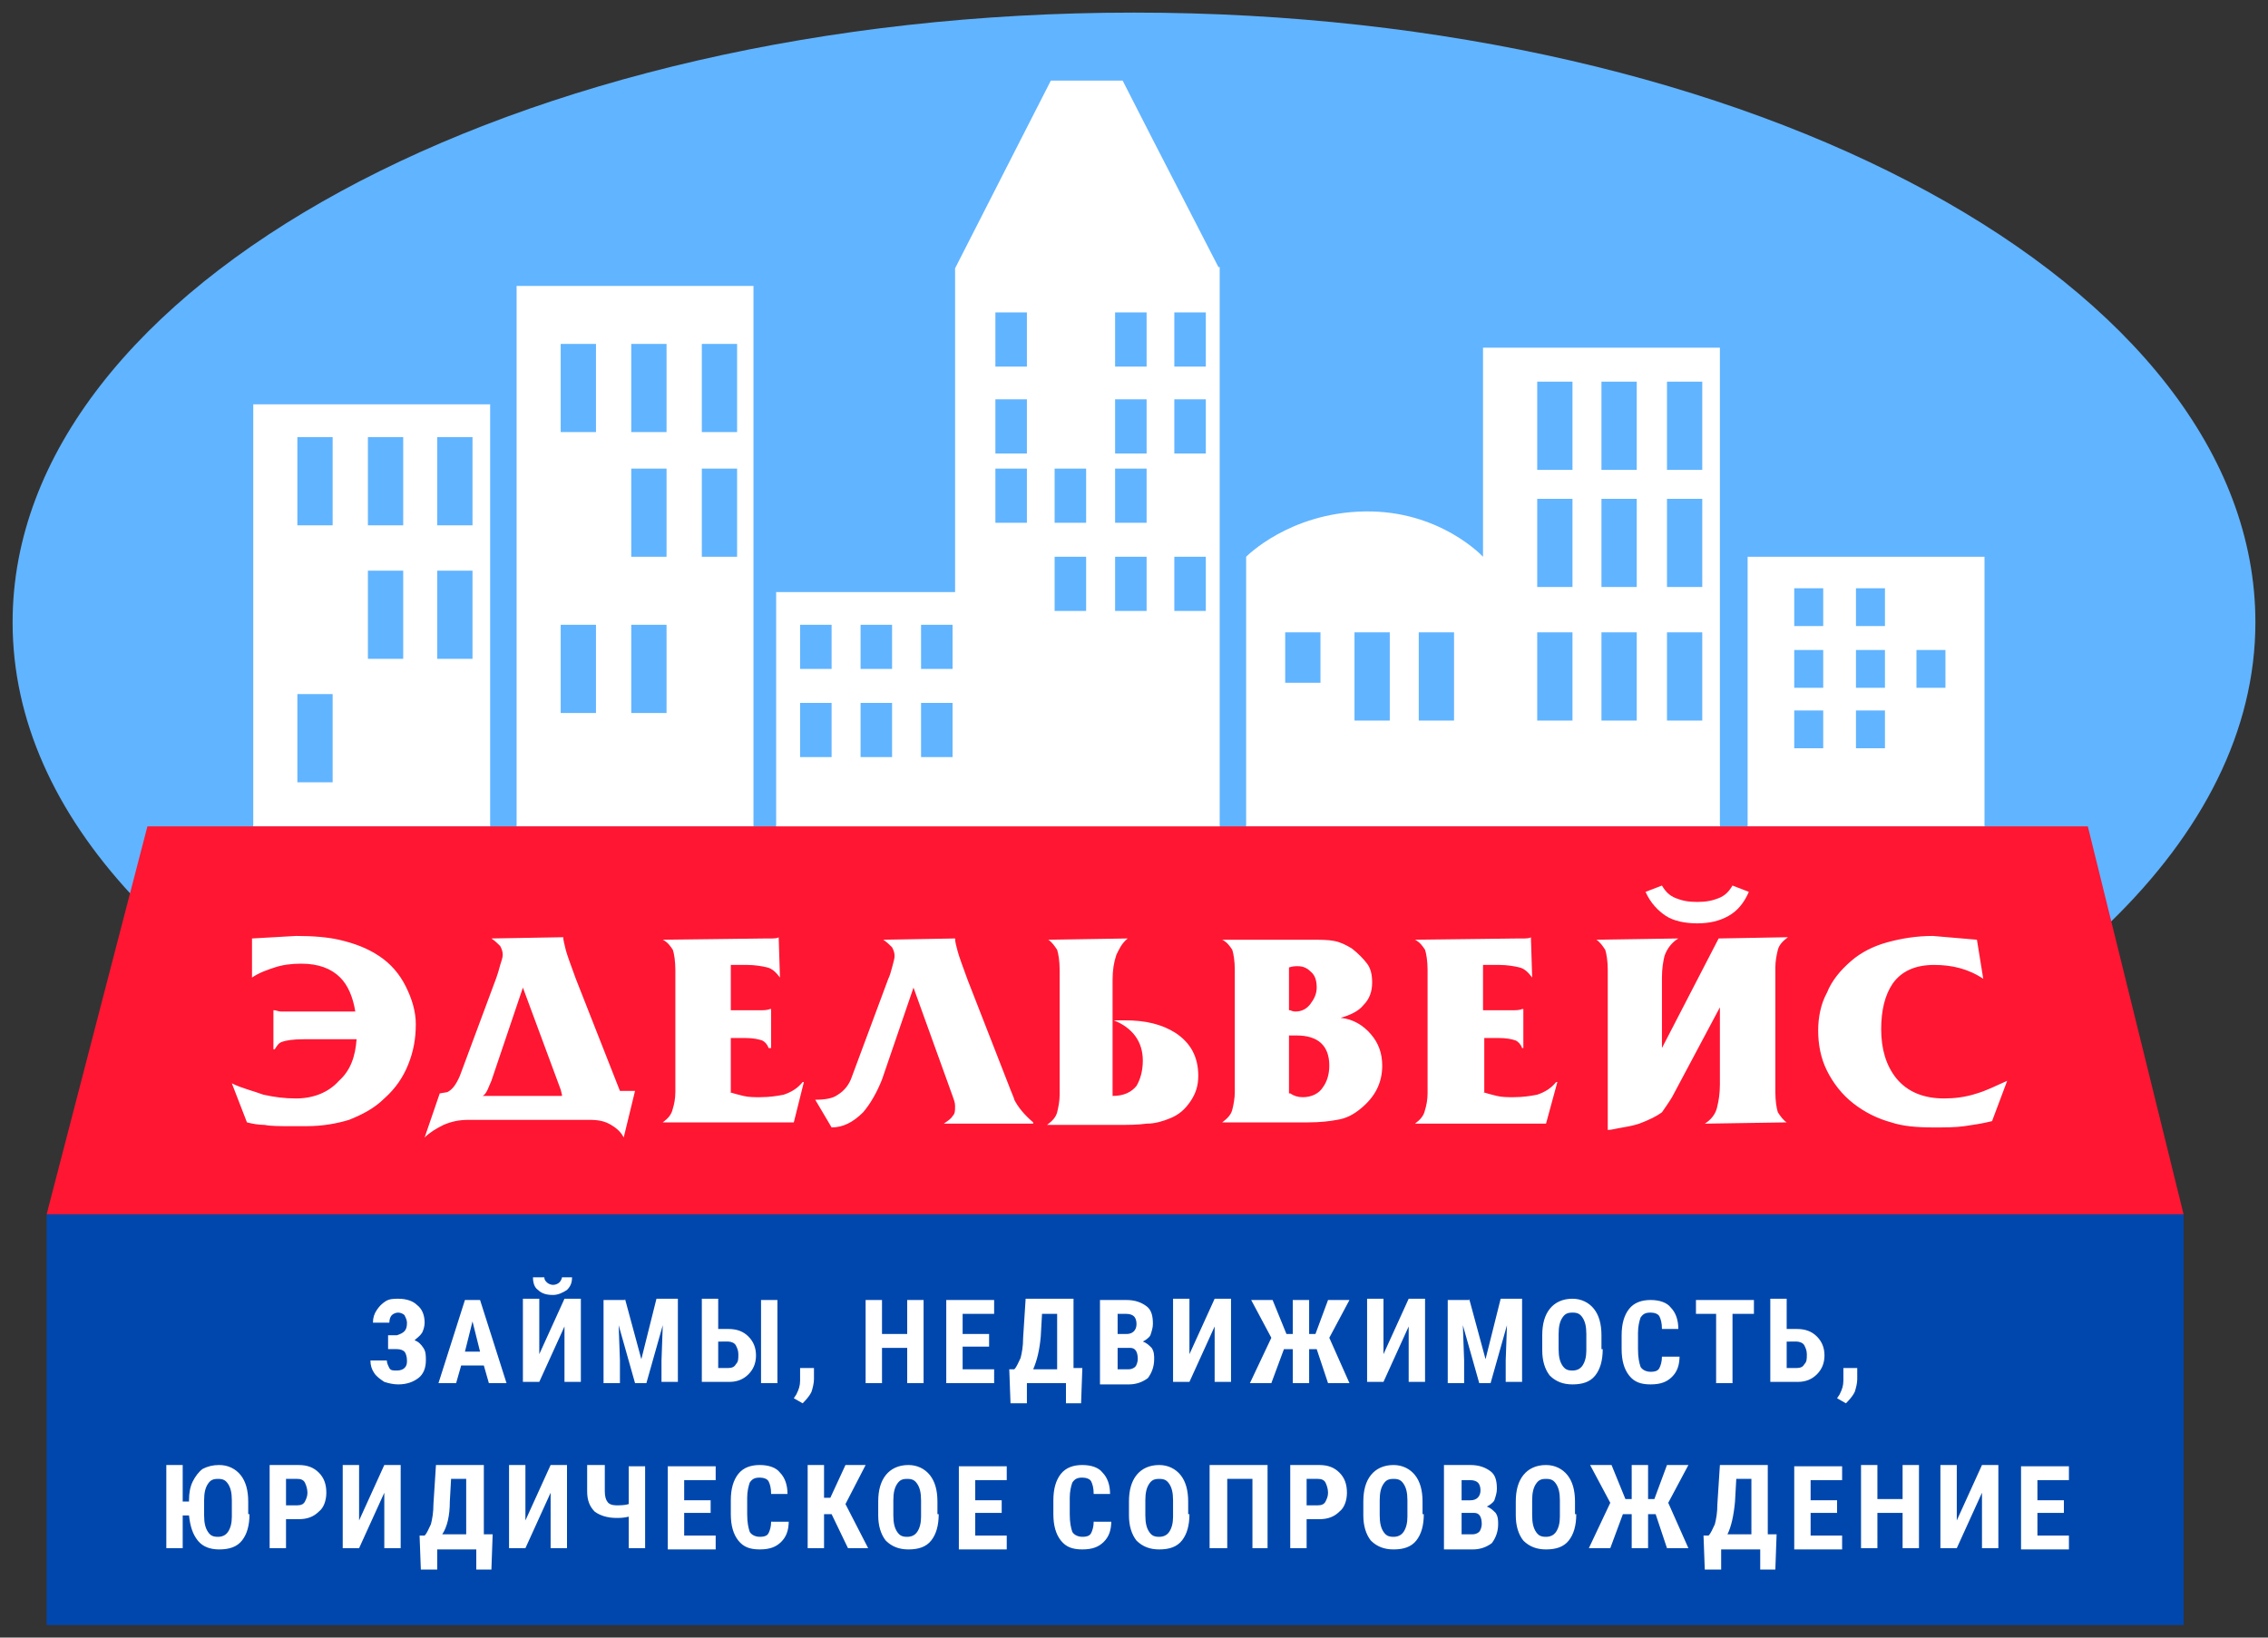
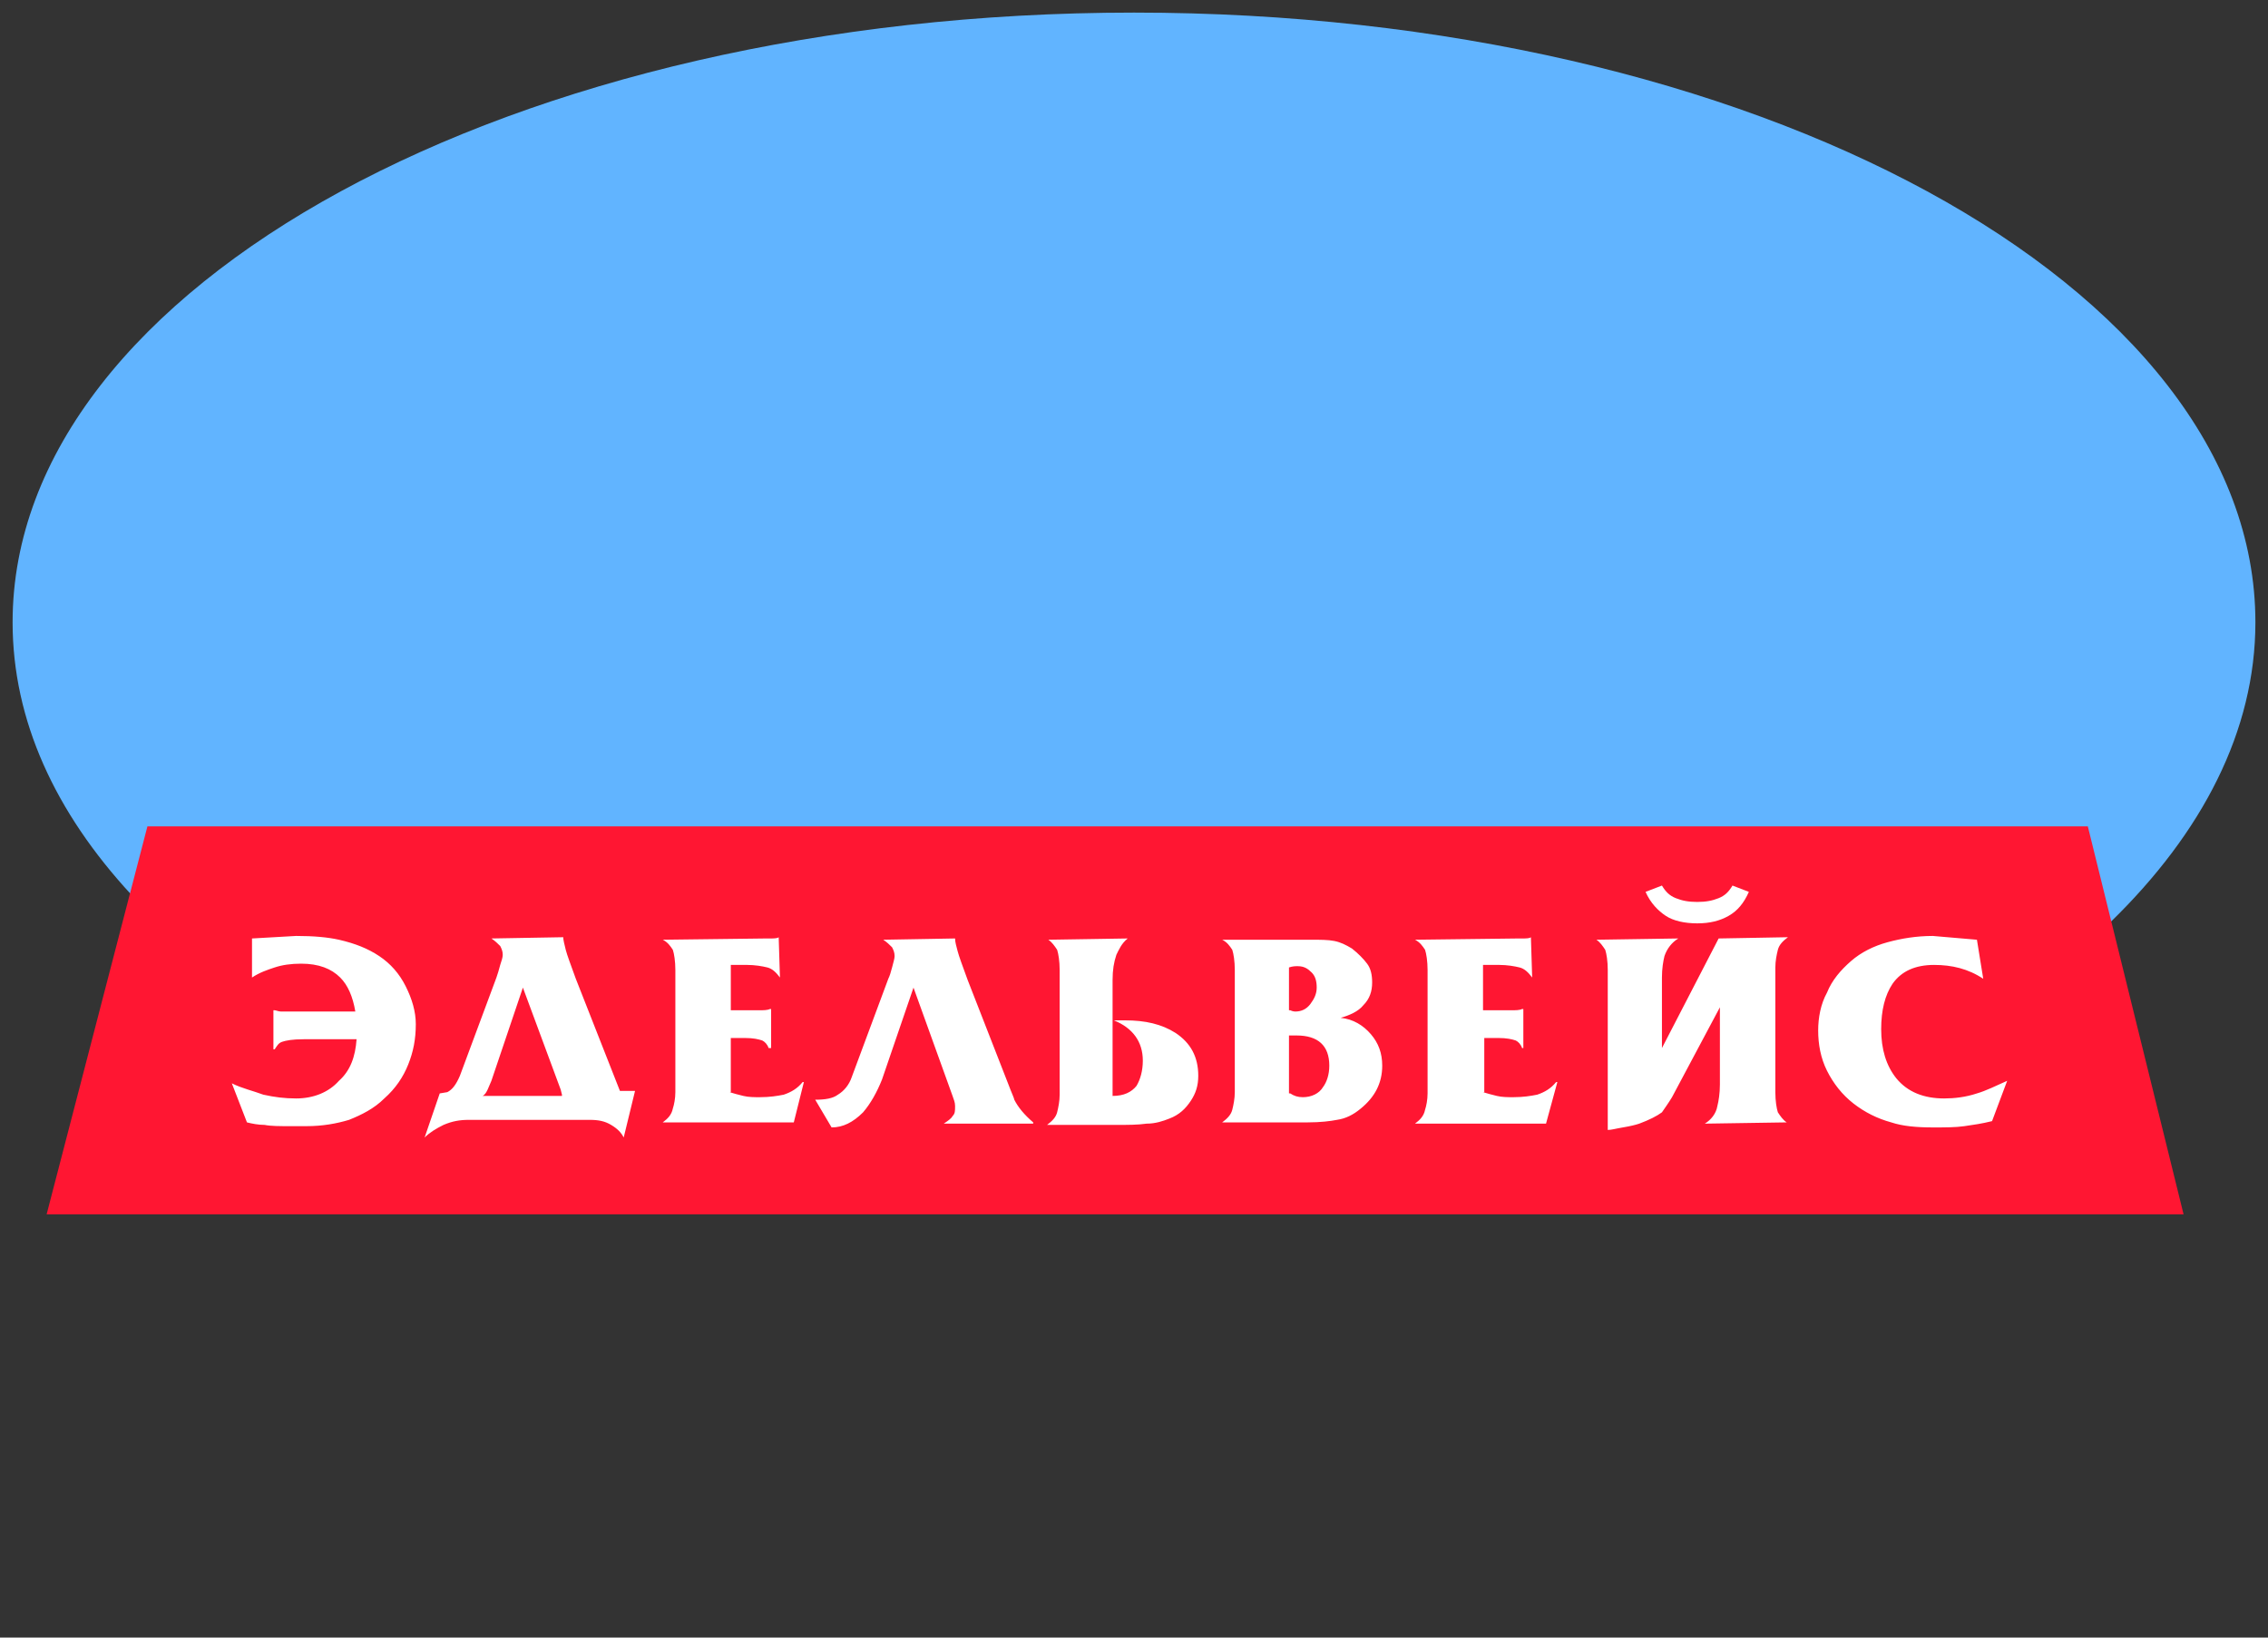
<svg xmlns="http://www.w3.org/2000/svg" version="1.1" id="Слой_1" x="0px" y="0px" viewBox="0 0 180 130" style="enable-background:new 0 0 180 130;" xml:space="preserve">
  <rect x="0" y="0" width="180" height="130" fill="#333333" stroke="none" />
  <style type="text/css">
	.st0{fill:#EFE9DC;}
	.st1{fill:#D8CDB8;}
	.st2{fill:#FFFFFF;stroke:#DDD8CE;stroke-width:0.989;stroke-miterlimit:10;}
	.st3{fill:#FFFFFF;stroke:#DDD8CE;stroke-width:0.863;stroke-miterlimit:10;}
	.st4{fill:#FFFFFF;stroke:#DDD8CE;stroke-width:0.985;stroke-miterlimit:10;}
	.st5{clip-path:url(#SVGID_00000004523448677390948020000006641896744638875051_);}
	.st6{fill:#8CC63F;}
	.st7{fill:#0047AD;}
	.st8{fill:#FF3817;}
	.st9{fill:none;stroke:#FF3817;stroke-width:3;stroke-miterlimit:10;}
	.st10{fill:#FFFFFF;}
	.st11{fill:#C5CCCC;}
	.st12{fill:#27A31D;}
	.st13{fill:#9053C3;}
	.st14{fill:#49A3DC;}
	.st15{fill:none;stroke:#808080;stroke-miterlimit:10;}
	.st16{opacity:0.47;fill:#FFFFFF;}
	.st17{fill:#CCCCCC;}
	.st18{fill:#999999;}
	.st19{fill:#D41632;}
	.st20{fill:#61B4FF;}
	.st21{fill:#FF1632;}
	.st22{fill:#3FA9F5;}
	.st23{fill:#B3B3B3;}
	.st24{fill:#333333;}
	.st25{fill:#CCCCCC;stroke:#DDD8CE;stroke-miterlimit:10;}
	.st26{fill:none;stroke:#000000;stroke-miterlimit:10;}
	.st27{fill:none;stroke:#CCCCCC;stroke-width:0.9;stroke-miterlimit:10;}
	.st28{fill:#F2F2F2;}
	.st29{fill:#BCD7DD;}
	.st30{fill:#FFFFFF;stroke:#FFFFFF;stroke-width:1.171;stroke-miterlimit:10;}
	.st31{fill:#FFFFFF;stroke:#FFFFFF;stroke-width:1.215;stroke-miterlimit:10;}
	.st32{fill:#FFFFFF;stroke:#FFFFFF;stroke-width:1.187;stroke-miterlimit:10;}
	.st33{fill:#2D609E;}
	.st34{fill:none;stroke:#DDD8CE;stroke-width:0.956;stroke-miterlimit:10;}
	.st35{opacity:0.35;}
	.st36{fill:none;stroke:#FFFFFF;stroke-width:1.021;stroke-miterlimit:10;}
	.st37{fill:none;stroke:#FFFFFF;stroke-width:1.027;stroke-miterlimit:10;}
	.st38{fill:none;stroke:#FFFFFF;stroke-width:1.31;stroke-miterlimit:10;}
	.st39{fill:none;stroke:#FFFFFF;stroke-width:1.032;stroke-miterlimit:10;}
	.st40{fill:none;stroke:#FFFFFF;stroke-width:1.012;stroke-miterlimit:10;}
	.st41{fill:#0047AD;stroke:#FFFFFF;stroke-width:2;stroke-miterlimit:10;}
	.st42{fill:none;stroke:#FFFFFF;stroke-width:6;stroke-linecap:round;stroke-linejoin:round;stroke-miterlimit:10;}
</style>
  <path class="st20" d="M10.4,71C4.4,64.5,1,57.2,1,49.4C1,22.7,40.8,1,90,1c49.2,0,89,21.7,89,48.4c0,8.6-4.2,16.7-11.5,23.8  l-1.8-7.3h-154L10.4,71z" />
-   <path class="st10" d="M91.5,11.1l-2.4-4.7h-5.7L81,11.1l-5.2,10.2v25.7H61.6v18.7h14.2h4.6h16.4V21.2h-0.1L91.5,11.1z M66,60.1h-2.5  v-4.3H66V60.1z M66,53.1h-2.5v-3.5H66V53.1z M70.8,60.1h-2.5v-4.3h2.5V60.1z M70.8,53.1h-2.5v-3.5h2.5V53.1z M75.6,60.1h-2.5v-4.3  h2.5V60.1z M75.6,53.1h-2.5v-3.5h2.5V53.1z M81.5,41.5H79v-4.3h2.5V41.5z M81.5,36H79v-4.3h2.5V36z M81.5,29.1H79v-4.3h2.5V29.1z   M86.2,48.5h-2.5v-4.3h2.5V48.5z M86.2,41.5h-2.5v-4.3h2.5V41.5z M91,48.5h-2.5v-4.3H91V48.5z M91,41.5h-2.5v-4.3H91V41.5z M91,36  h-2.5v-4.3H91V36z M91,29.1h-2.5v-4.3H91V29.1z M95.7,48.5h-2.5v-4.3h2.5V48.5z M95.7,36h-2.5v-4.3h2.5V36z M95.7,29.1h-2.5v-4.3  h2.5V29.1z M138.7,44.2v21.4h18.8V44.2H138.7z M144.7,59.4h-2.3v-3h2.3V59.4z M144.7,54.6h-2.3v-3h2.3V54.6z M144.7,49.7h-2.3v-3  h2.3V49.7z M149.6,59.4h-2.3v-3h2.3V59.4z M149.6,54.6h-2.3v-3h2.3V54.6z M149.6,49.7h-2.3v-3h2.3V49.7z M154.4,54.6h-2.3v-3h2.3  V54.6z M20.1,65.6h18.8V32.1H20.1V65.6z M34.7,34.7h2.8v7h-2.8V34.7z M34.7,45.3h2.8v7h-2.8V45.3z M29.2,34.7H32v7h-2.8V34.7z   M29.2,45.3H32v7h-2.8V45.3z M23.6,34.7h2.8v7h-2.8V34.7z M23.6,55.1h2.8v7h-2.8V55.1z M41,65.6h18.8V22.7H41V65.6z M55.7,27.3h2.8  v7h-2.8V27.3z M55.7,37.2h2.8v7h-2.8V37.2z M50.1,27.3h2.8v7h-2.8V27.3z M50.1,37.2h2.8v7h-2.8V37.2z M50.1,49.6h2.8v7h-2.8V49.6z   M44.5,27.3h2.8v7h-2.8V27.3z M44.5,49.6h2.8v7h-2.8V49.6z M117.7,44.2c0,0-3.4-3.7-9.4-3.6c-6,0.1-9.4,3.6-9.4,3.6v21.4h18.8h18.8  v-38h-18.8V44.2z M104.8,54.2h-2.8v-4h2.8V54.2z M110.3,57.2h-2.8v-7h2.8V57.2z M115.4,57.2h-2.8v-7h2.8V57.2z M132.3,30.3h2.8v7  h-2.8V30.3z M132.3,39.6h2.8v7h-2.8V39.6z M132.3,50.2h2.8v7h-2.8V50.2z M127.1,30.3h2.8v7h-2.8V30.3z M127.1,39.6h2.8v7h-2.8V39.6z   M127.1,50.2h2.8v7h-2.8V50.2z M122,30.3h2.8v7H122V30.3z M122,39.6h2.8v7H122V39.6z M122,50.2h2.8v7H122V50.2z" />
  <path class="st21" d="M173.3,96.4H3.7l8-30.8h154L173.3,96.4z" />
  <path class="st10" d="M28.3,82.5h-4.2c-0.9,0-1.4,0.1-1.7,0.2c-0.3,0.1-0.4,0.3-0.6,0.6h-0.1v-3.1h0.1c0.1,0,0.3,0.1,0.5,0.1  c0.2,0,0.3,0,0.4,0h5.5c-0.2-1.2-0.6-2.1-1.2-2.7c-0.7-0.7-1.7-1.1-3.1-1.1c-0.8,0-1.5,0.1-2.1,0.3c-0.6,0.2-1.2,0.4-1.8,0.8v-3.1  l3.5-0.2c1.4,0,2.5,0.1,3.4,0.3c1.3,0.3,2.3,0.7,3.2,1.3c0.9,0.6,1.6,1.4,2.1,2.4c0.5,1,0.8,2,0.8,3c0,1.2-0.2,2.2-0.6,3.2  c-0.4,1-1,1.9-1.9,2.7c-0.8,0.8-1.8,1.3-2.8,1.7c-1,0.3-2.1,0.5-3.4,0.5h-1.2c-0.9,0-1.6,0-2.1-0.1c-0.5,0-1-0.1-1.4-0.2L18.4,86  c0.8,0.4,1.7,0.6,2.5,0.9c0.9,0.2,1.7,0.3,2.6,0.3c1.4,0,2.6-0.5,3.4-1.4C27.8,85,28.2,83.9,28.3,82.5z M34.9,86.8l0.6-0.1  c0.4-0.2,0.7-0.6,1-1.3l2.9-7.8c0.1-0.3,0.2-0.6,0.3-1c0.1-0.3,0.2-0.6,0.2-0.8c0-0.3-0.1-0.5-0.2-0.7c-0.2-0.2-0.4-0.4-0.7-0.6  l5.7-0.1c0,0.2,0.1,0.6,0.2,1c0.1,0.4,0.4,1.2,0.8,2.3l3.5,8.9h1.2l-0.9,3.7c-0.2-0.4-0.5-0.7-1-1c-0.5-0.3-1-0.4-1.7-0.4h-9.6  c-0.7,0-1.3,0.1-2,0.4c-0.6,0.3-1.1,0.6-1.5,1L34.9,86.8z M44.6,86.9l-0.1-0.4l-3-8.1l-2.5,7.4c-0.1,0.2-0.2,0.5-0.3,0.7  c-0.1,0.2-0.2,0.4-0.4,0.5H44.6z M57.9,86.7c0.3,0.1,0.7,0.2,1.1,0.3c0.4,0.1,0.9,0.1,1.3,0.1c0.8,0,1.4-0.1,1.9-0.2  c0.6-0.2,1.1-0.5,1.5-1h0.1L63,89.1H52.6c0.4-0.3,0.7-0.6,0.8-1.1c0.1-0.3,0.2-0.8,0.2-1.3V86v-8.3V77c0-0.7-0.1-1.3-0.2-1.6  c-0.2-0.3-0.4-0.6-0.8-0.8l8.2-0.1h0.3c0.3,0,0.6,0,0.7-0.1l0.1,3.2c-0.3-0.4-0.6-0.7-1-0.8c-0.4-0.1-1-0.2-1.6-0.2h-0.5h-0.8v3.6  h2.2c0.4,0,0.7,0,0.9-0.1h0.1v3.1H61c-0.1-0.3-0.3-0.5-0.5-0.6c-0.3-0.1-0.7-0.2-1.4-0.2h-0.3h-0.8V86.7z M67.6,85.5l2.9-7.8  c0.1-0.2,0.2-0.5,0.3-0.9c0.1-0.4,0.2-0.7,0.2-0.9c0-0.3-0.1-0.5-0.2-0.7c-0.2-0.2-0.4-0.4-0.7-0.6l5.7-0.1c0,0.3,0.1,0.6,0.2,1  c0.1,0.4,0.4,1.2,0.8,2.3L80,86c0.3,0.8,0.5,1.2,0.5,1.3c0.3,0.6,0.8,1.2,1.5,1.8v0.1h-7.1c0.3-0.2,0.6-0.4,0.7-0.6  c0.2-0.2,0.2-0.4,0.2-0.8c0-0.3-0.1-0.5-0.2-0.8l-3.1-8.6L70,85.7c-0.4,1-0.9,1.9-1.5,2.6c-0.8,0.8-1.6,1.2-2.5,1.2l-1.3-2.2  c0.8,0,1.4-0.1,1.8-0.4C67,86.6,67.4,86.1,67.6,85.5z M88.3,77.8V87c0.9,0,1.5-0.3,1.9-0.8c0.3-0.5,0.5-1.2,0.5-2  c0-1.5-0.8-2.6-2.3-3.2c0.1,0,0.3,0,0.5,0c0.2,0,0.3,0,0.4,0c1.6,0,2.9,0.3,4,1c1.2,0.8,1.8,1.9,1.8,3.4c0,0.8-0.2,1.4-0.6,2  c-0.4,0.6-0.9,1.1-1.7,1.4c-0.5,0.2-1.1,0.4-1.8,0.4c-0.7,0.1-1.5,0.1-2.4,0.1h-5.5c0.4-0.3,0.7-0.6,0.8-1c0.1-0.4,0.2-0.9,0.2-1.4  V86v-8.2V77c0-0.7-0.1-1.3-0.2-1.6c-0.2-0.3-0.4-0.6-0.7-0.8l6.3-0.1c-0.5,0.4-0.7,0.9-0.9,1.3C88.4,76.4,88.3,77,88.3,77.8z   M104,74.6c0.8,0,1.4,0,1.9,0.1c0.5,0.1,0.9,0.3,1.4,0.6c0.5,0.4,0.9,0.8,1.2,1.2c0.3,0.4,0.4,0.9,0.4,1.5c0,0.7-0.2,1.3-0.7,1.8  c-0.4,0.5-1.1,0.8-1.8,1c1,0.1,1.8,0.6,2.4,1.3c0.6,0.7,0.9,1.5,0.9,2.5c0,1.4-0.6,2.5-1.7,3.4c-0.6,0.5-1.2,0.8-1.9,0.9  c-0.5,0.1-1.3,0.2-2.3,0.2H97c0.4-0.3,0.7-0.6,0.8-1c0.1-0.4,0.2-0.9,0.2-1.4V86v-8.2V77c0-0.7-0.1-1.3-0.2-1.6  c-0.2-0.3-0.4-0.6-0.8-0.8L104,74.6z M102.4,80.2c0.2,0.1,0.4,0.1,0.4,0.1c0.5,0,0.9-0.2,1.2-0.6c0.3-0.4,0.5-0.8,0.5-1.3  c0-0.5-0.1-0.9-0.4-1.2c-0.3-0.3-0.6-0.5-1.1-0.5c-0.2,0-0.4,0-0.7,0.1V80.2z M102.4,86.8c0.3,0.2,0.6,0.3,1,0.3  c0.7,0,1.3-0.3,1.6-0.8c0.3-0.4,0.5-1,0.5-1.7c0-1.6-0.9-2.4-2.6-2.4h-0.6V86.8z M117.7,86.7c0.3,0.1,0.7,0.2,1.1,0.3  c0.4,0.1,0.9,0.1,1.3,0.1c0.8,0,1.4-0.1,1.9-0.2c0.6-0.2,1.1-0.5,1.5-1h0.1l-0.9,3.3h-10.4c0.4-0.3,0.7-0.6,0.8-1.1  c0.1-0.3,0.2-0.8,0.2-1.3V86v-8.3V77c0-0.7-0.1-1.3-0.2-1.6c-0.2-0.3-0.4-0.6-0.8-0.8l8.2-0.1h0.3c0.3,0,0.6,0,0.7-0.1l0.1,3.2  c-0.3-0.4-0.6-0.7-1-0.8c-0.4-0.1-1-0.2-1.6-0.2h-0.5h-0.8v3.6h2.2c0.4,0,0.7,0,0.9-0.1h0.1v3.1h-0.1c-0.1-0.3-0.3-0.5-0.5-0.6  c-0.3-0.1-0.7-0.2-1.4-0.2h-0.3h-0.8V86.7z M136.8,79.4l-4.1,7.7c-0.3,0.5-0.6,0.9-0.8,1.2c-0.4,0.3-1,0.6-1.8,0.9  c-0.3,0.1-0.7,0.2-1.3,0.3c-0.6,0.1-0.9,0.2-1.2,0.2V77.8V77c0-0.7-0.1-1.3-0.2-1.6c-0.2-0.3-0.4-0.6-0.7-0.8l6.5-0.1  c-0.5,0.3-0.9,0.8-1.1,1.4c-0.1,0.4-0.2,1-0.2,1.7v5.6l4.5-8.7l5.5-0.1c-0.4,0.3-0.7,0.6-0.8,1c-0.1,0.4-0.2,0.9-0.2,1.4v0.7V86v0.7  c0,0.7,0.1,1.3,0.2,1.6c0.2,0.3,0.4,0.6,0.7,0.8l-6.5,0.1c0.5-0.3,0.9-0.8,1-1.4c0.1-0.4,0.2-1,0.2-1.7V79.4z M131.9,70.3  c0.3,0.5,0.6,0.8,1.1,1c0.5,0.2,1,0.3,1.7,0.3c0.7,0,1.2-0.1,1.7-0.3c0.5-0.2,0.8-0.5,1.1-1l1.3,0.5c-0.4,0.9-0.9,1.5-1.6,1.9  c-0.7,0.4-1.5,0.6-2.5,0.6c-1,0-1.9-0.2-2.5-0.6c-0.6-0.4-1.2-1-1.6-1.9L131.9,70.3z M157.4,77.7c-1.2-0.8-2.5-1.1-3.9-1.1  c-1.5,0-2.6,0.5-3.3,1.5c-0.6,0.9-0.9,2.1-0.9,3.6c0,1.6,0.4,2.9,1.2,3.9c0.9,1.1,2.2,1.6,3.8,1.6c0.8,0,1.7-0.1,2.6-0.4  c0.7-0.2,1.5-0.6,2.4-1l-1.2,3.2c-0.8,0.2-1.5,0.3-2.2,0.4c-0.7,0.1-1.5,0.1-2.5,0.1c-1.3,0-2.4-0.1-3.3-0.4c-1.1-0.3-2.1-0.8-3-1.5  c-0.9-0.7-1.6-1.6-2.1-2.6c-0.5-1-0.7-2.1-0.7-3.2c0-1,0.2-2.1,0.7-3c0.4-1,1.1-1.8,1.9-2.5c0.8-0.7,1.8-1.2,2.9-1.5  c1.1-0.3,2.3-0.5,3.6-0.5l3.5,0.3L157.4,77.7z" />
-   <rect x="3.7" y="96.4" class="st7" width="169.6" height="32.6" />
-   <path class="st10" d="M32.3,105c0-0.2-0.1-0.4-0.2-0.6c-0.1-0.1-0.3-0.2-0.5-0.2c-0.2,0-0.4,0.1-0.5,0.2c-0.1,0.1-0.2,0.3-0.2,0.6  h-1.3c0-0.4,0.1-0.7,0.3-1c0.2-0.3,0.4-0.5,0.7-0.7c0.3-0.2,0.7-0.2,1-0.2c0.7,0,1.2,0.2,1.5,0.5c0.4,0.3,0.6,0.8,0.6,1.4  c0,0.3-0.1,0.6-0.2,0.8c-0.2,0.3-0.4,0.4-0.6,0.6c0.3,0.1,0.5,0.3,0.7,0.6c0.2,0.3,0.2,0.6,0.2,1c0,0.6-0.2,1.1-0.6,1.4  c-0.4,0.3-0.9,0.5-1.6,0.5c-0.4,0-0.8-0.1-1.1-0.2c-0.3-0.2-0.6-0.4-0.8-0.7c-0.2-0.3-0.3-0.6-0.3-1h1.3c0,0.2,0.1,0.4,0.2,0.6  c0.1,0.2,0.3,0.2,0.6,0.2c0.3,0,0.5-0.1,0.6-0.2c0.2-0.2,0.2-0.4,0.2-0.6c0-0.3-0.1-0.6-0.2-0.7c-0.1-0.1-0.3-0.2-0.6-0.2h-0.7v-1.1  h0.7C32.1,105.8,32.3,105.6,32.3,105z M38.4,108.4h-1.8l-0.4,1.4h-1.4l2.1-6.6h1.2l2.1,6.6h-1.4L38.4,108.4z M36.9,107.3h1.2  l-0.6-2.4L36.9,107.3z M44.8,103.1h1.3v6.6h-1.3v-4.4l-2,4.4h-1.3v-6.6h1.3v4.4L44.8,103.1z M45.4,101.4c0,0.4-0.1,0.7-0.4,1  c-0.3,0.2-0.7,0.4-1.1,0.4c-0.5,0-0.9-0.1-1.2-0.4c-0.3-0.2-0.4-0.6-0.4-1h0.9c0,0.2,0.1,0.3,0.2,0.4c0.1,0.1,0.3,0.2,0.5,0.2  c0.2,0,0.4-0.1,0.5-0.2c0.1-0.1,0.2-0.3,0.2-0.4H45.4z M49.6,103.1l1.3,4.8l1.2-4.8h1.7v6.6h-1.3V108l0.1-2.8l-1.3,4.6h-0.9  l-1.3-4.6l0.1,2.8v1.8h-1.3v-6.6H49.6z M57,105.5h0.8c0.7,0,1.2,0.2,1.6,0.6c0.4,0.4,0.6,0.9,0.6,1.5c0,0.6-0.2,1.1-0.6,1.5  c-0.4,0.4-0.9,0.6-1.5,0.6h-2.2v-6.6H57V105.5z M57,106.6v2h0.8c0.3,0,0.5-0.1,0.6-0.3c0.2-0.2,0.2-0.4,0.2-0.8  c0-0.3-0.1-0.5-0.2-0.7c-0.1-0.2-0.4-0.3-0.6-0.3H57z M61.7,109.8h-1.3v-6.6h1.3V109.8z M63.7,111.4l-0.7-0.4l0.2-0.3  c0.2-0.4,0.3-0.7,0.3-1.1v-1h1.1l0,0.9c0,0.3-0.1,0.7-0.2,1C64.2,110.9,63.9,111.2,63.7,111.4z M73.4,109.8H72v-2.8h-2v2.8h-1.3  v-6.6h1.3v2.7h2v-2.7h1.3V109.8z M78.5,106.9h-2.1v1.8h2.5v1.1h-3.8v-6.6h3.8v1.1h-2.5v1.6h2.1V106.9z M85.8,111.4h-1.2v-1.6h-3.1  v1.6h-1.3l-0.1-2.7h0.4c0.2-0.2,0.3-0.5,0.5-0.9c0.1-0.4,0.2-0.9,0.2-1.6l0.2-3.1h3.8v5.5h0.7L85.8,111.4z M82,108.7h1.9v-4.4h-1.2  l-0.1,1.8C82.5,107.2,82.3,108,82,108.7z M87.3,109.8v-6.6h2.1c0.7,0,1.2,0.2,1.6,0.5c0.4,0.3,0.5,0.8,0.5,1.4  c0,0.3-0.1,0.6-0.2,0.9c-0.1,0.2-0.4,0.4-0.6,0.5c0.3,0.1,0.5,0.3,0.7,0.5c0.2,0.3,0.2,0.6,0.2,0.9c0,0.6-0.2,1.1-0.5,1.5  c-0.4,0.3-0.9,0.5-1.5,0.5H87.3z M88.7,105.9h0.7c0.5,0,0.8-0.3,0.8-0.8c0-0.3-0.1-0.5-0.2-0.6c-0.1-0.1-0.3-0.2-0.6-0.2h-0.7V105.9  z M88.7,106.9v1.8h0.9c0.2,0,0.4-0.1,0.5-0.2c0.1-0.1,0.2-0.4,0.2-0.6c0-0.6-0.2-0.9-0.6-0.9H88.7z M96.4,103.1h1.3v6.6h-1.3v-4.4  l-2,4.4h-1.3v-6.6h1.3v4.4L96.4,103.1z M104.5,107.1h-0.6v2.7h-1.3v-2.7h-0.7l-1,2.7h-1.7l1.7-3.6l-1.6-3h1.7l1.1,2.7h0.5v-2.7h1.3  v2.7h0.5l1-2.7h1.7l-1.6,3l1.6,3.6h-1.7L104.5,107.1z M111.8,103.1h1.3v6.6h-1.3v-4.4l-2,4.4h-1.3v-6.6h1.3v4.4L111.8,103.1z   M116.6,103.1l1.3,4.8l1.2-4.8h1.7v6.6h-1.3V108l0.1-2.8l-1.3,4.6h-0.9l-1.3-4.6l0.1,2.8v1.8h-1.3v-6.6H116.6z M127.2,107.1  c0,0.9-0.2,1.6-0.6,2.1c-0.4,0.5-1,0.7-1.8,0.7c-0.7,0-1.3-0.2-1.8-0.7c-0.4-0.5-0.6-1.2-0.6-2V106c0-0.9,0.2-1.6,0.6-2.1  c0.4-0.5,1-0.8,1.8-0.8c0.7,0,1.3,0.3,1.7,0.8c0.4,0.5,0.6,1.2,0.6,2.1V107.1z M125.9,105.9c0-0.6-0.1-1-0.3-1.3  c-0.2-0.3-0.4-0.4-0.8-0.4c-0.4,0-0.6,0.1-0.8,0.4c-0.2,0.3-0.3,0.7-0.3,1.3v1.2c0,0.6,0.1,1,0.3,1.3c0.2,0.3,0.4,0.4,0.8,0.4  c0.3,0,0.6-0.1,0.8-0.4c0.2-0.3,0.3-0.7,0.3-1.2V105.9z M133.3,107.6c0,0.8-0.2,1.3-0.6,1.7c-0.4,0.4-0.9,0.6-1.7,0.6  c-0.8,0-1.3-0.2-1.7-0.7c-0.4-0.5-0.6-1.2-0.6-2.1v-1.1c0-0.9,0.2-1.6,0.6-2.1c0.4-0.5,1-0.7,1.7-0.7c0.7,0,1.3,0.2,1.6,0.6  c0.4,0.4,0.6,1,0.6,1.7h-1.3c0-0.5-0.1-0.8-0.2-1c-0.1-0.2-0.4-0.3-0.7-0.3c-0.4,0-0.6,0.1-0.8,0.4c-0.1,0.3-0.2,0.7-0.2,1.2v1.3  c0,0.7,0.1,1.1,0.2,1.4c0.1,0.2,0.4,0.4,0.8,0.4c0.4,0,0.6-0.1,0.7-0.3c0.1-0.2,0.2-0.5,0.2-0.9H133.3z M139.1,104.3h-1.6v5.5h-1.3  v-5.5h-1.6v-1.1h4.6V104.3z M141.8,105.5h0.8c0.7,0,1.2,0.2,1.6,0.6c0.4,0.4,0.6,0.9,0.6,1.5c0,0.6-0.2,1.1-0.6,1.5  c-0.4,0.4-0.9,0.6-1.5,0.6h-2.2v-6.6h1.3V105.5z M141.8,106.6v2h0.8c0.3,0,0.5-0.1,0.6-0.3c0.2-0.2,0.2-0.4,0.2-0.8  c0-0.3-0.1-0.5-0.2-0.7c-0.1-0.2-0.4-0.3-0.6-0.3H141.8z M146.5,111.4l-0.7-0.4l0.2-0.3c0.2-0.4,0.3-0.7,0.3-1.1v-1h1.1l0,0.9  c0,0.3-0.1,0.7-0.2,1C147,110.9,146.7,111.2,146.5,111.4z M19.8,120.2c0,0.9-0.2,1.6-0.6,2.1c-0.4,0.5-1,0.7-1.8,0.7  c-0.7,0-1.3-0.2-1.7-0.7c-0.4-0.5-0.6-1.1-0.7-2h-0.5v2.6h-1.3v-6.6h1.3v2.9H15v-0.1c0-0.6,0.1-1.1,0.3-1.5c0.2-0.4,0.5-0.8,0.8-1  c0.4-0.2,0.8-0.3,1.3-0.3c0.7,0,1.3,0.3,1.7,0.8c0.4,0.5,0.6,1.2,0.6,2.1V120.2z M18.4,119.1c0-0.6-0.1-1-0.3-1.3  c-0.2-0.3-0.4-0.4-0.8-0.4c-0.4,0-0.6,0.1-0.8,0.4c-0.2,0.3-0.3,0.7-0.3,1.3v1.2c0,0.6,0.1,1,0.3,1.3c0.2,0.3,0.4,0.4,0.8,0.4  c0.3,0,0.6-0.1,0.8-0.4c0.2-0.3,0.3-0.7,0.3-1.2V119.1z M22.7,120.6v2.3h-1.3v-6.6h2.3c0.7,0,1.2,0.2,1.6,0.6  c0.4,0.4,0.6,0.9,0.6,1.6c0,0.6-0.2,1.2-0.6,1.5c-0.4,0.4-0.9,0.6-1.6,0.6H22.7z M22.7,119.5h0.9c0.3,0,0.5-0.1,0.6-0.3  c0.1-0.2,0.2-0.4,0.2-0.7c0-0.3-0.1-0.6-0.2-0.8c-0.1-0.2-0.3-0.3-0.6-0.3h-0.9V119.5z M30.5,116.3h1.3v6.6h-1.3v-4.4l-2,4.4h-1.3  v-6.6h1.3v4.4L30.5,116.3z M39,124.6h-1.2v-1.6h-3.1v1.6h-1.3l-0.1-2.7h0.4c0.2-0.2,0.3-0.5,0.5-0.9c0.1-0.4,0.2-0.9,0.2-1.6  l0.2-3.1h3.8v5.5h0.7L39,124.6z M35.1,121.8h1.9v-4.4h-1.2l-0.1,1.8C35.7,120.3,35.5,121.2,35.1,121.8z M43.7,116.3h1.3v6.6h-1.3  v-4.4l-2,4.4h-1.3v-6.6h1.3v4.4L43.7,116.3z M51.2,116.3v6.6h-1.3v-2.5c-0.4,0.1-0.7,0.1-1,0.1c-0.7,0-1.3-0.2-1.7-0.5  c-0.4-0.4-0.6-0.9-0.6-1.6v-2.1H48v2.1c0,0.4,0.1,0.7,0.2,0.8c0.1,0.2,0.4,0.3,0.7,0.3c0.3,0,0.7,0,1-0.1v-3H51.2z M56.4,120.1h-2.1  v1.8h2.5v1.1H53v-6.6h3.8v1.1h-2.5v1.6h2.1V120.1z M62.6,120.7c0,0.8-0.2,1.3-0.6,1.7c-0.4,0.4-0.9,0.6-1.7,0.6  c-0.8,0-1.3-0.2-1.7-0.7s-0.6-1.2-0.6-2.1v-1.1c0-0.9,0.2-1.6,0.6-2.1c0.4-0.5,1-0.7,1.7-0.7c0.7,0,1.3,0.2,1.6,0.6  c0.4,0.4,0.6,1,0.6,1.7h-1.3c0-0.5-0.1-0.8-0.2-1c-0.1-0.2-0.4-0.3-0.7-0.3c-0.4,0-0.6,0.1-0.8,0.4c-0.1,0.3-0.2,0.7-0.2,1.2v1.3  c0,0.7,0.1,1.1,0.2,1.4c0.1,0.2,0.4,0.4,0.8,0.4c0.4,0,0.6-0.1,0.7-0.3c0.1-0.2,0.2-0.5,0.2-0.9H62.6z M66,120.2h-0.6v2.7h-1.3v-6.6  h1.3v2.6h0.5l1.2-2.6h1.6l-1.6,3.1l1.8,3.5h-1.6L66,120.2z M74.5,120.2c0,0.9-0.2,1.6-0.6,2.1c-0.4,0.5-1,0.7-1.8,0.7  c-0.7,0-1.3-0.2-1.8-0.7c-0.4-0.5-0.6-1.2-0.6-2v-1.1c0-0.9,0.2-1.6,0.6-2.1c0.4-0.5,1-0.8,1.8-0.8c0.7,0,1.3,0.3,1.7,0.8  c0.4,0.5,0.6,1.2,0.6,2.1V120.2z M73.1,119.1c0-0.6-0.1-1-0.3-1.3c-0.2-0.3-0.4-0.4-0.8-0.4c-0.4,0-0.6,0.1-0.8,0.4  c-0.2,0.3-0.3,0.7-0.3,1.3v1.2c0,0.6,0.1,1,0.3,1.3c0.2,0.3,0.4,0.4,0.8,0.4c0.3,0,0.6-0.1,0.8-0.4c0.2-0.3,0.3-0.7,0.3-1.2V119.1z   M79.5,120.1h-2.1v1.8h2.5v1.1h-3.8v-6.6h3.8v1.1h-2.5v1.6h2.1V120.1z M88.2,120.7c0,0.8-0.2,1.3-0.6,1.7c-0.4,0.4-0.9,0.6-1.7,0.6  c-0.8,0-1.3-0.2-1.7-0.7c-0.4-0.5-0.6-1.2-0.6-2.1v-1.1c0-0.9,0.2-1.6,0.6-2.1c0.4-0.5,1-0.7,1.7-0.7c0.7,0,1.3,0.2,1.6,0.6  c0.4,0.4,0.6,1,0.6,1.7h-1.3c0-0.5-0.1-0.8-0.2-1c-0.1-0.2-0.4-0.3-0.7-0.3c-0.4,0-0.6,0.1-0.8,0.4c-0.1,0.3-0.2,0.7-0.2,1.2v1.3  c0,0.7,0.1,1.1,0.2,1.4c0.1,0.2,0.4,0.4,0.8,0.4c0.4,0,0.6-0.1,0.7-0.3c0.1-0.2,0.2-0.5,0.2-0.9H88.2z M94.4,120.2  c0,0.9-0.2,1.6-0.6,2.1c-0.4,0.5-1,0.7-1.8,0.7c-0.7,0-1.3-0.2-1.8-0.7c-0.4-0.5-0.6-1.2-0.6-2v-1.1c0-0.9,0.2-1.6,0.6-2.1  c0.4-0.5,1-0.8,1.8-0.8c0.7,0,1.3,0.3,1.7,0.8c0.4,0.5,0.6,1.2,0.6,2.1V120.2z M93.1,119.1c0-0.6-0.1-1-0.3-1.3  c-0.2-0.3-0.4-0.4-0.8-0.4c-0.4,0-0.6,0.1-0.8,0.4c-0.2,0.3-0.3,0.7-0.3,1.3v1.2c0,0.6,0.1,1,0.3,1.3c0.2,0.3,0.4,0.4,0.8,0.4  c0.3,0,0.6-0.1,0.8-0.4c0.2-0.3,0.3-0.7,0.3-1.2V119.1z M100.7,122.9h-1.3v-5.5h-2v5.5H96v-6.6h4.6V122.9z M103.7,120.6v2.3h-1.3  v-6.6h2.3c0.7,0,1.2,0.2,1.6,0.6c0.4,0.4,0.6,0.9,0.6,1.6c0,0.6-0.2,1.2-0.6,1.5c-0.4,0.4-0.9,0.6-1.6,0.6H103.7z M103.7,119.5h0.9  c0.3,0,0.5-0.1,0.6-0.3c0.1-0.2,0.2-0.4,0.2-0.7c0-0.3-0.1-0.6-0.2-0.8c-0.1-0.2-0.3-0.3-0.6-0.3h-0.9V119.5z M113,120.2  c0,0.9-0.2,1.6-0.6,2.1c-0.4,0.5-1,0.7-1.8,0.7c-0.7,0-1.3-0.2-1.8-0.7c-0.4-0.5-0.6-1.2-0.6-2v-1.1c0-0.9,0.2-1.6,0.6-2.1  c0.4-0.5,1-0.8,1.8-0.8c0.7,0,1.3,0.3,1.7,0.8c0.4,0.5,0.6,1.2,0.6,2.1V120.2z M111.7,119.1c0-0.6-0.1-1-0.3-1.3  c-0.2-0.3-0.4-0.4-0.8-0.4c-0.4,0-0.6,0.1-0.8,0.4c-0.2,0.3-0.3,0.7-0.3,1.3v1.2c0,0.6,0.1,1,0.3,1.3c0.2,0.3,0.4,0.4,0.8,0.4  c0.3,0,0.6-0.1,0.8-0.4c0.2-0.3,0.3-0.7,0.3-1.2V119.1z M114.6,122.9v-6.6h2.1c0.7,0,1.2,0.2,1.6,0.5c0.4,0.3,0.5,0.8,0.5,1.4  c0,0.3-0.1,0.6-0.2,0.9c-0.1,0.2-0.4,0.4-0.6,0.5c0.3,0.1,0.5,0.3,0.7,0.5c0.2,0.3,0.2,0.6,0.2,0.9c0,0.6-0.2,1.1-0.5,1.5  c-0.4,0.3-0.9,0.5-1.5,0.5H114.6z M116,119.1h0.7c0.5,0,0.8-0.3,0.8-0.8c0-0.3-0.1-0.5-0.2-0.6c-0.1-0.1-0.3-0.2-0.6-0.2H116V119.1z   M116,120v1.8h0.9c0.2,0,0.4-0.1,0.5-0.2c0.1-0.1,0.2-0.4,0.2-0.6c0-0.6-0.2-0.9-0.6-0.9H116z M125.1,120.2c0,0.9-0.2,1.6-0.6,2.1  c-0.4,0.5-1,0.7-1.8,0.7c-0.7,0-1.3-0.2-1.8-0.7c-0.4-0.5-0.6-1.2-0.6-2v-1.1c0-0.9,0.2-1.6,0.6-2.1c0.4-0.5,1-0.8,1.8-0.8  c0.7,0,1.3,0.3,1.7,0.8c0.4,0.5,0.6,1.2,0.6,2.1V120.2z M123.8,119.1c0-0.6-0.1-1-0.3-1.3c-0.2-0.3-0.4-0.4-0.8-0.4  c-0.4,0-0.6,0.1-0.8,0.4c-0.2,0.3-0.3,0.7-0.3,1.3v1.2c0,0.6,0.1,1,0.3,1.3c0.2,0.3,0.4,0.4,0.8,0.4c0.3,0,0.6-0.1,0.8-0.4  c0.2-0.3,0.3-0.7,0.3-1.2V119.1z M131.4,120.2h-0.6v2.7h-1.3v-2.7h-0.7l-1,2.7h-1.7l1.7-3.6l-1.6-3h1.7l1.1,2.7h0.5v-2.7h1.3v2.7  h0.5l1-2.7h1.7l-1.6,3l1.6,3.6h-1.7L131.4,120.2z M140.9,124.6h-1.2v-1.6h-3.1v1.6h-1.3l-0.1-2.7h0.4c0.2-0.2,0.3-0.5,0.5-0.9  c0.1-0.4,0.2-0.9,0.2-1.6l0.2-3.1h3.8v5.5h0.7L140.9,124.6z M137.1,121.8h1.9v-4.4h-1.2l-0.1,1.8  C137.6,120.3,137.4,121.2,137.1,121.8z M145.8,120.1h-2.1v1.8h2.5v1.1h-3.8v-6.6h3.8v1.1h-2.5v1.6h2.1V120.1z M152.3,122.9H151v-2.8  h-2v2.8h-1.3v-6.6h1.3v2.7h2v-2.7h1.3V122.9z M157.3,116.3h1.3v6.6h-1.3v-4.4l-2,4.4H154v-6.6h1.3v4.4L157.3,116.3z M163.8,120.1  h-2.1v1.8h2.5v1.1h-3.8v-6.6h3.8v1.1h-2.5v1.6h2.1V120.1z" />
</svg>